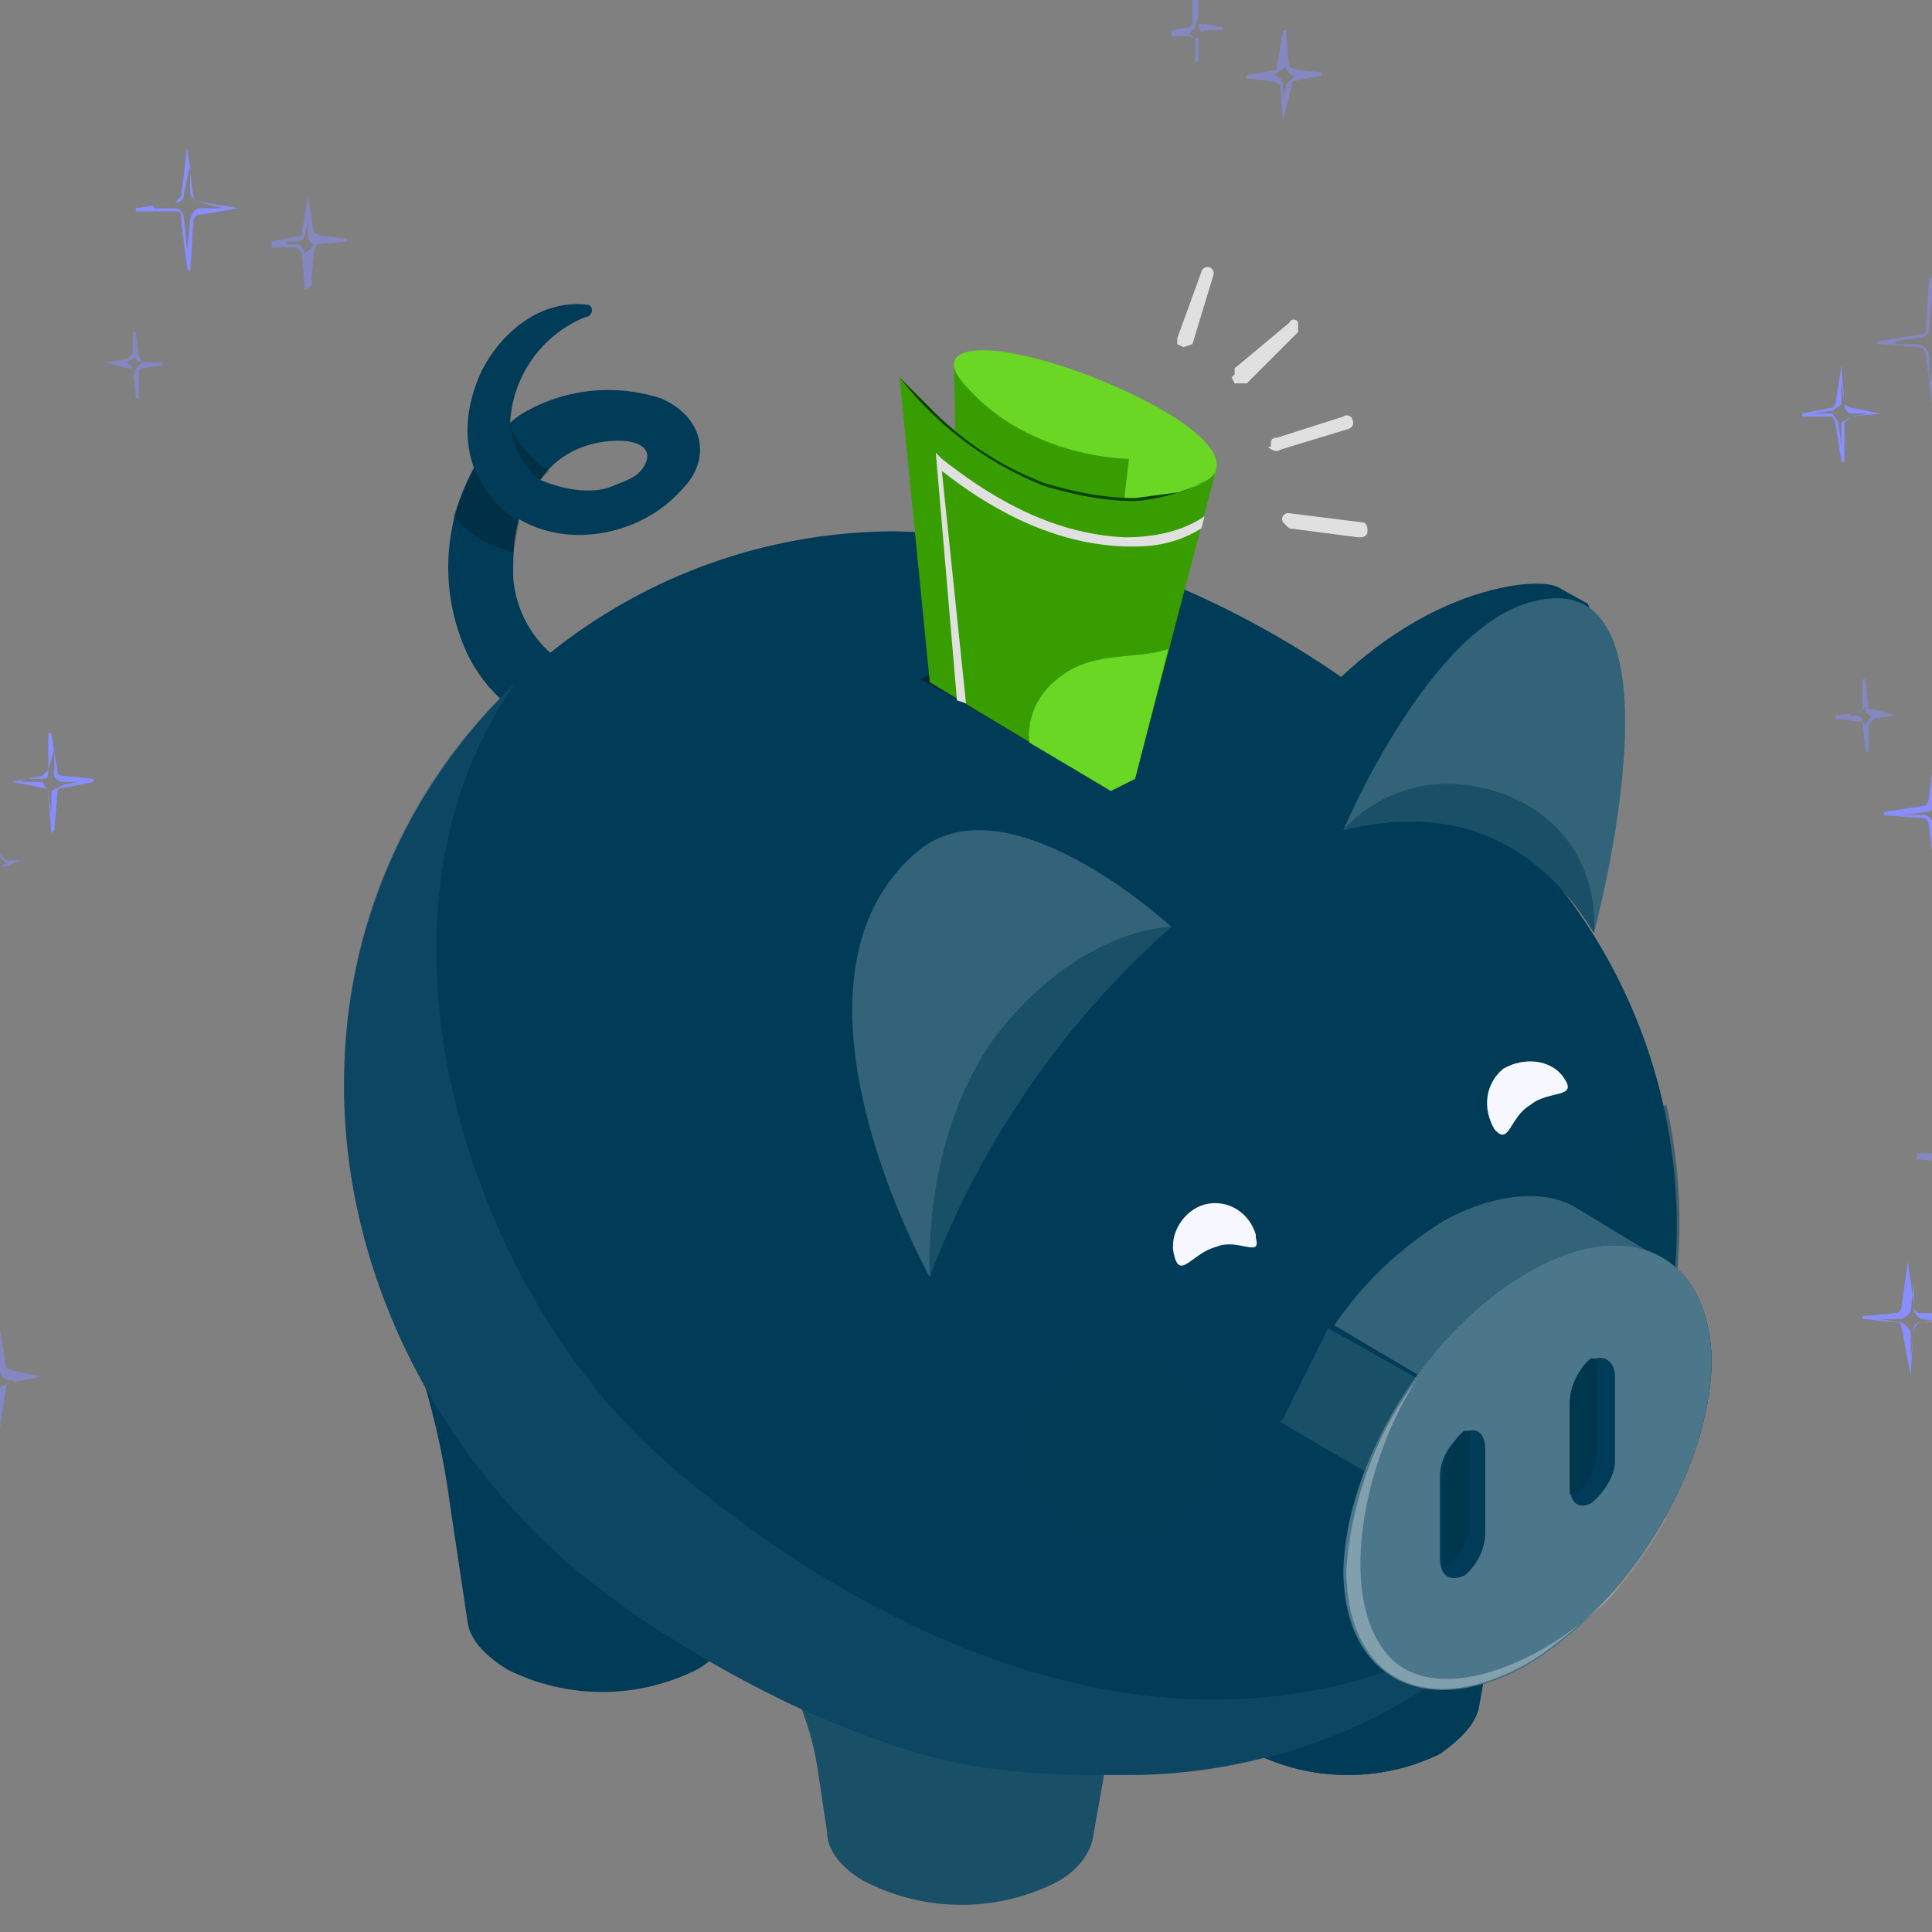
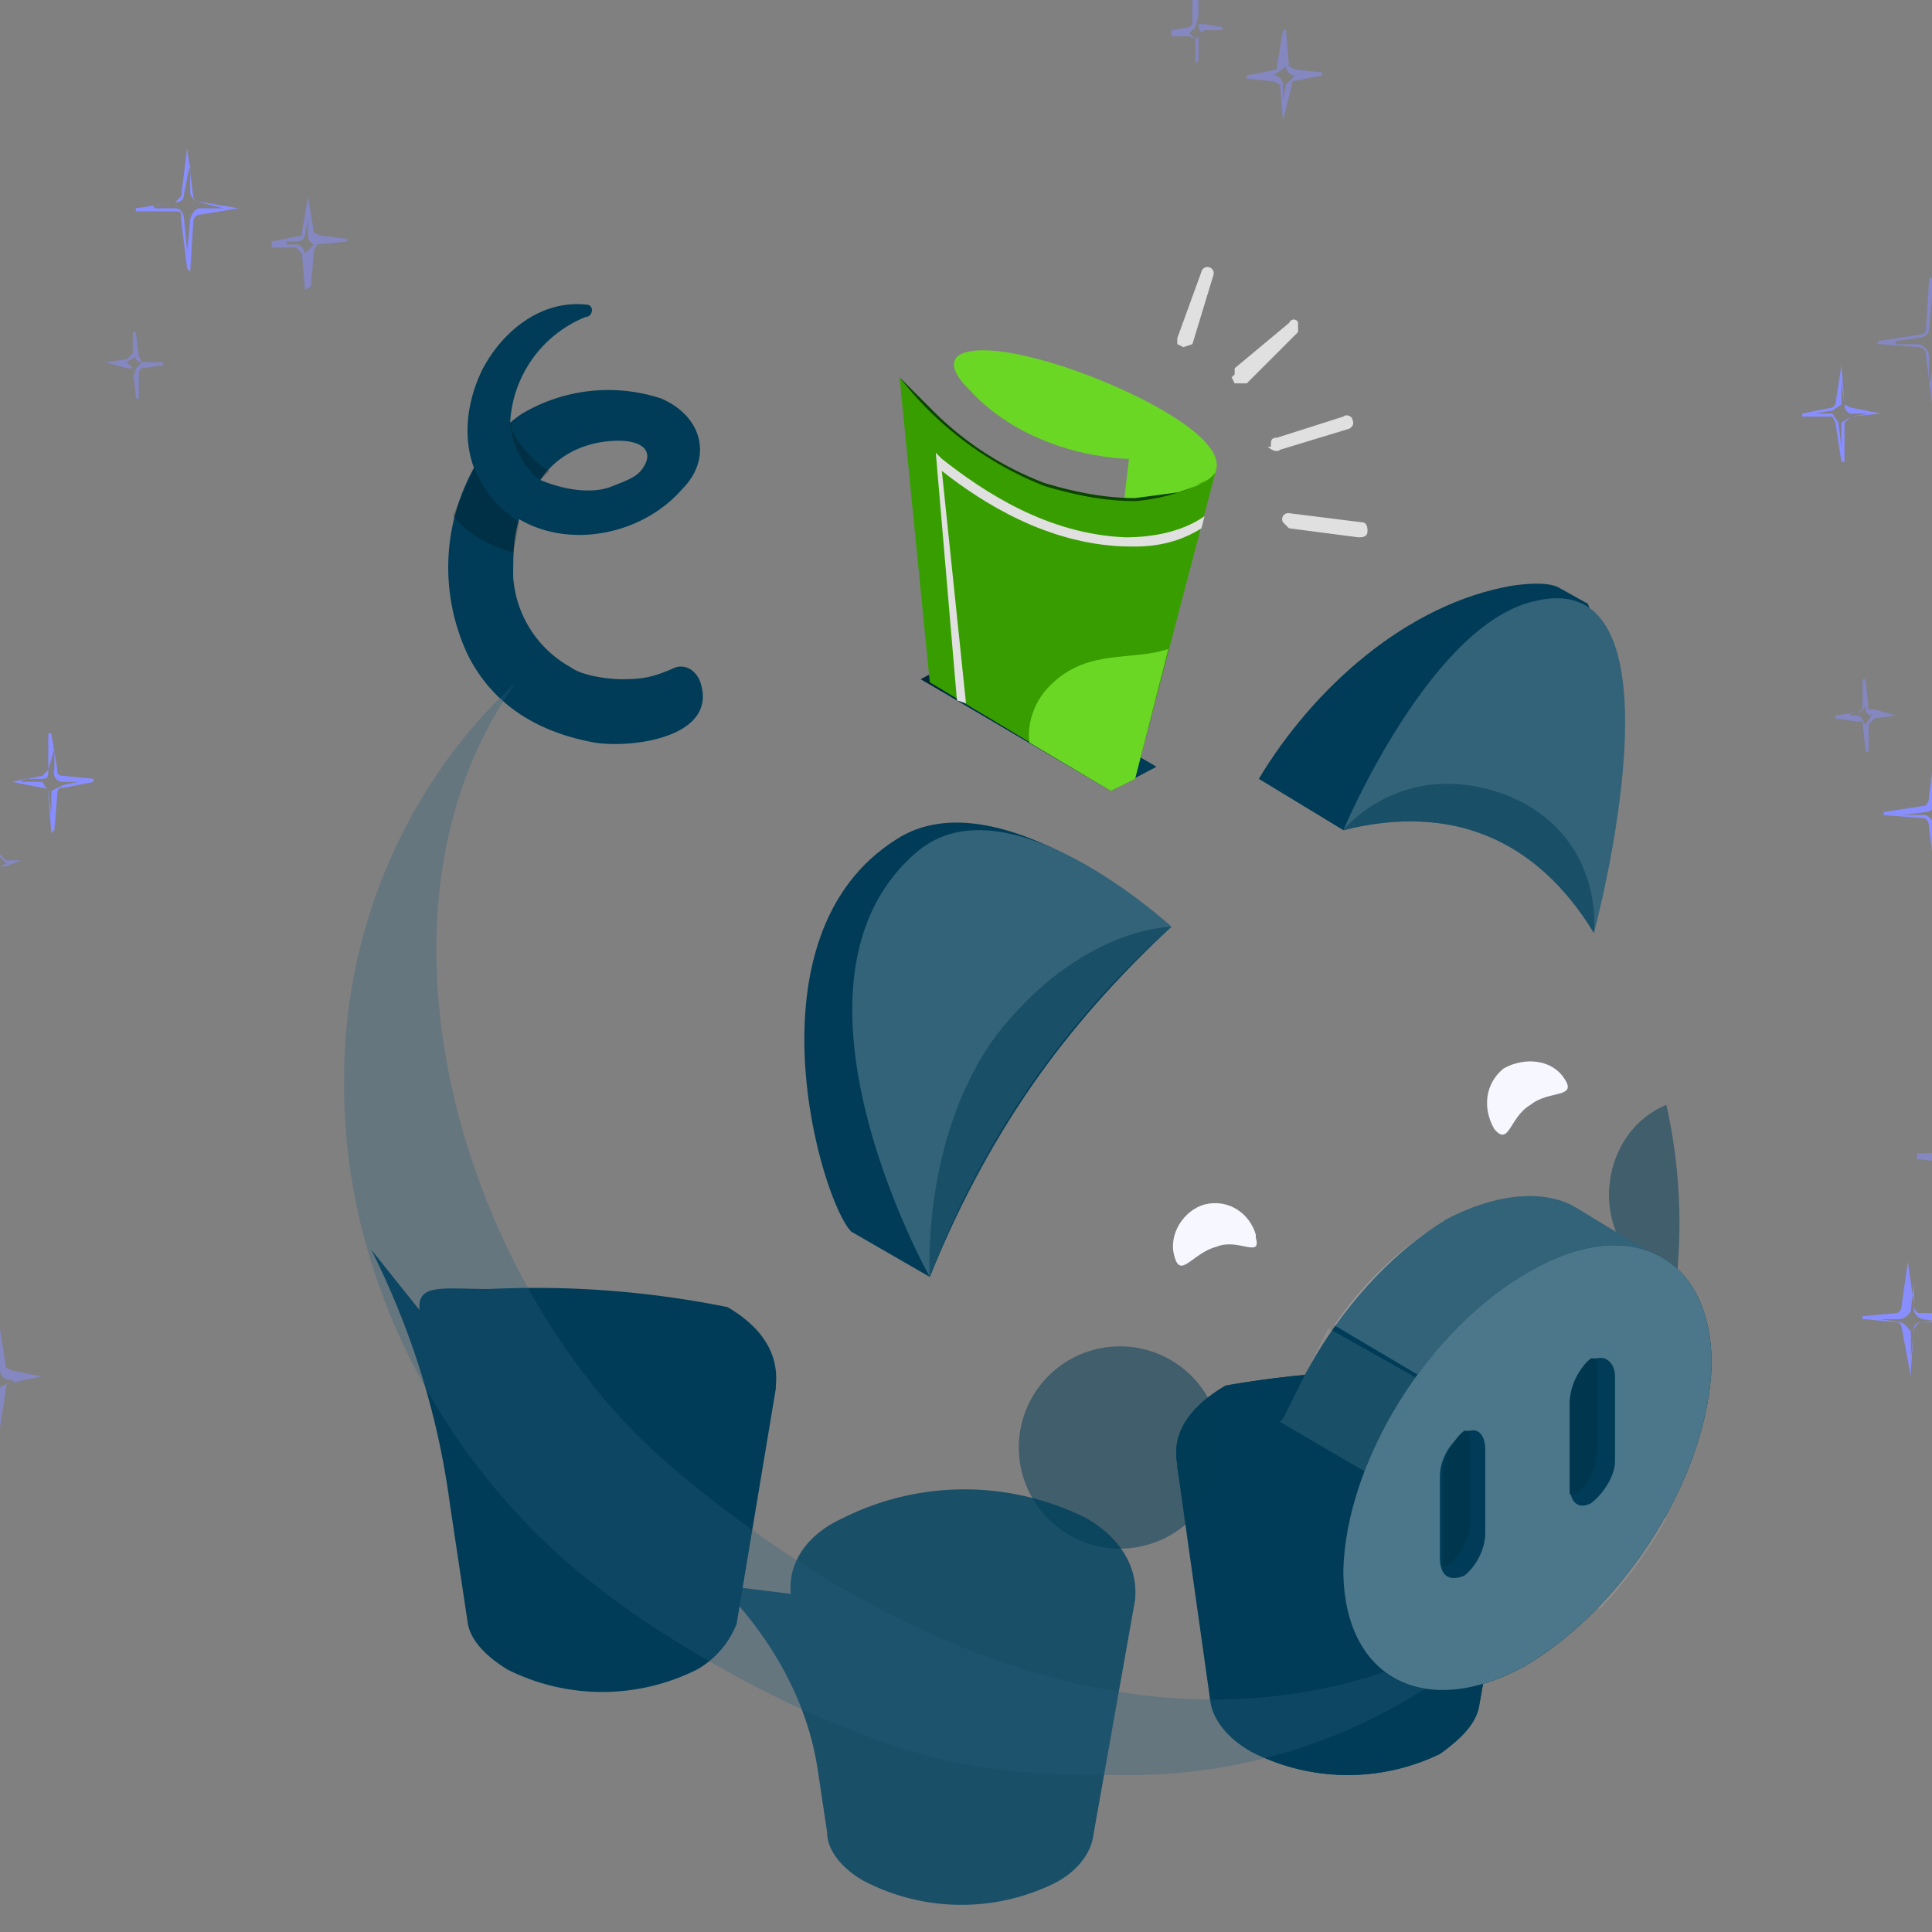
<svg xmlns="http://www.w3.org/2000/svg" width="64" height="64" fill="none">
  <rect width="100%" height="100%" fill="#808080" stroke="none" />
  <path fill="#888EFF" d="M0 47.3h-.1L-.3 46l-.1-.2-1-.1v-.1l1-.2.1-.1L0 44l.2 1.3.2.1 1 .2-1 .2c-.1 0-.2 0-.2.2L0 47.3Zm-.8-1.6h.4l.3.3v.6-.6l.4-.2h.3l-.3-.1a.3.3 0 0 1-.3-.3v-.5l-.1.5-.3.3h-.4Z" opacity=".5" />
  <path fill="#888EFF" d="m1.7 27.6-.1-1.3c0-.2-.1-.2-.2-.2l-1-.2 1-.2.2-.2v-1.2h.1l.2 1.2c0 .1 0 .2.2.2l1 .1v.1l-1 .2c-.1 0-.2 0-.2.2l-.1 1.2Zm-1-1.7h.7l.2.3.1.8v-.8l.4-.2.5-.1h-.5a.3.3 0 0 1-.3-.4v-.7l-.2.7c0 .2 0 .3-.2.3H.8Z" />
  <path fill="#888EFF" d="m0 29.5-.1-.7-.1-.1-.6-.1.6-.1v-.2l.1-.7H0v.7l.2.2h.5l-.5.2H0v.8H0Zm-.4-1h.2l.2.2v.3-.3l.2-.1h.2-.2l-.2-.2V28v.3l-.2.1h-.2Z" opacity=".5" />
  <path fill="#888EFF" d="M63.3 45.6 63 44s0-.2-.2-.2l-1-.1h-.1v-.1l1.1-.1c.1 0 .2-.1.2-.3l.2-1.4.2 1.4c0 .2.1.3.2.3h1.1v.2l-1 .1c-.2 0-.3.1-.3.2l-.1 1.4Zm-1-1.9.6.1c.2 0 .3.2.4.3v.9l.1-.9c0-.1.1-.3.3-.3h.7l-.7-.1a.4.4 0 0 1-.3-.3v-.9l-.1.9c0 .1-.2.3-.4.3h-.6Z" />
  <path fill="#888EFF" d="m64.9 40-.2-1.3c0-.1 0-.2-.2-.2l-1-.1v-.2h1l.2-.2.1-1.3h.1l.2 1.3.1.1 1 .1v.1l-1 .2-.1.2-.2 1.2Zm-.8-1.7h.4c.2 0 .3.2.3.4v.5l.1-.5c0-.2.2-.3.3-.3h.4l-.4-.1a.3.3 0 0 1-.3-.3v-.6.6c0 .1-.2.3-.4.3h-.4Z" opacity=".5" />
  <path fill="#888EFF" d="m64.1 29-.2-1.6c0-.2-.1-.3-.2-.3l-1.3-.1v-.1l1.3-.2c.1 0 .2-.1.2-.3l.2-1.6.2 1.6c0 .2.2.3.3.3l1.3.1v.1l-1.3.2c-.1 0-.3.1-.3.3l-.1 1.6ZM63 27h.8c.2.1.3.3.3.5l.1 1 .1-1c0-.2.2-.4.4-.4l.7-.1h-.7a.4.4 0 0 1-.4-.5v-1l-.2 1c0 .2-.1.4-.3.4l-.8.1Z" />
  <path fill="#888EFF" d="M61.8 25v-.1l-.1-1h-.2l-.7-.1v-.1l.7-.1.2-.1v-1h.1l.1 1h.2l.7.2-.7.1-.2.2v.9h-.1Zm-.5-1.3h.2c.2 0 .2.2.3.3v.3-.3l.2-.3h.3-.3a.2.2 0 0 1-.2-.2V23v.4s-.1.2-.3.2h-.2Z" opacity=".5" />
  <path fill="#888EFF" d="M6.2 8.9 6 7.3C6 7 6 7 5.8 7L4.5 7v-.1l1.3-.2.2-.2.2-1.6.2 1.6c0 .1.1.2.3.2l1.2.2-1.2.2c-.2 0-.3.1-.3.3l-.1 1.6Zm-1.1-2h.7c.2 0 .3.2.3.4l.1 1 .1-1c0-.2.2-.4.3-.4h.8l-.8-.2a.4.4 0 0 1-.3-.3v-1l-.2 1c0 .2-.1.3-.3.3l-.7.1Z" />
  <path fill="#888EFF" d="m4.5 13.1-.1-.9h-.2l-.7-.2.7-.1.2-.2V11h.1l.1.8.1.2h.7v.1l-.7.1-.1.1v.9h-.1ZM4 12h.2l.2.2v.4l.1-.4.2-.2H5h-.3a.2.2 0 0 1-.2-.3v-.3.3c0 .2-.2.2-.3.3H4ZM10.1 9.6 10 8.4l-.2-.2H9V8l1-.2v-.1l.2-1.2.2 1.2.2.1.8.1h.1v.1l-1 .1-.1.2-.1 1.2Zm-.6-1.5h.3c.2 0 .3.2.3.3v.5-.5l.3-.3h.4-.4a.3.3 0 0 1-.2-.3v-.5l-.1.5c0 .1-.1.2-.3.2h-.3ZM39.6 2.1v-.8l-.2-.1h-.6V1l.6-.1.1-.1V0h.2v.8h.2l.6.1v.1h-.6l-.2.2v.8Zm-.4-1h.2l.2.2v.3-.3l.2-.2h.3-.3l-.1-.2V.5l-.1.4-.2.2h-.2ZM42.6 4h-.1l-.1-1.2-.2-.1-.9-.1v-.1l1-.2v-.1l.2-1.2h.1l.1 1.2.2.1.9.1v.1l-1 .2v.1L42.5 4Zm-.7-1.5h.3c.2 0 .3.2.3.3v.5l.1-.5.3-.3h.3-.3a.3.3 0 0 1-.3-.3v-.5.5l-.4.3H42Z" opacity=".5" />
  <path fill="#888EFF" d="m61 15.3-.2-1.3-.1-.2h-1v-.1l1-.2.1-.1.2-1.3.1 1.3.2.1 1 .2-1 .1-.2.2v1.3H61Zm-.9-1.6h.6l.2.3.1.8V14l.3-.2.6-.1h-.6a.3.3 0 0 1-.2-.3l-.1-.8v.8l-.3.2-.6.1Z" />
  <path fill="#888EFF" d="m64 13.4-.2-1.6c0-.2-.1-.3-.3-.3l-1.2-.1h-.1v-.1l1.3-.2c.2 0 .3-.1.3-.2l.1-1.6v-.1h.1l.2 1.7.2.2 1.3.2-1.3.2c-.1 0-.2.1-.2.3l-.2 1.6Zm-1.2-2h.7c.2 0 .4.2.4.4v1l.2-1c0-.2.1-.4.3-.4h.8l-.8-.2a.4.4 0 0 1-.3-.3l-.1-1-.1 1c0 .2-.2.3-.4.3l-.7.1Z" opacity=".5" />
  <path fill="#003C57" d="M23.2 22.6c-.1-.3-.4-.6-.8-.5-.7.3-1 .4-1.8.4-.4 0-1.3-.1-1.7-.4a3.7 3.7 0 0 1-1.9-3c0-.6 0-1.3.2-1.9 1.7 1 4.1.5 5.4-1 1-1 .7-2.4-.7-3a5.6 5.6 0 0 0-4.6.5 4 4 0 0 0-.4.3 4 4 0 0 1 2.5-3.5c.2 0 .3-.3.1-.4-1.5-.2-2.8.8-3.5 2.1-.5 1-.7 2.2-.3 3.3a6.8 6.8 0 0 0-.2 6.2c.7 1.4 2 2.5 4.2 2.9 1.3.2 4.1-.2 3.5-2Zm-2.7-8c.7 0 1.2.3.8.9-.2.3-.5.4-1 .6-.7.3-1.7.1-2.4-.2.6-.9 1.6-1.3 2.6-1.3Z" />
  <path fill="#000" d="m15.7 15.5-.7 1.6c.7.8 1.6 1.1 2 1.2l.2-1c-1-.7-1.2-1.2-1.5-1.8ZM17.9 15.9l.3-.3c-.2-.1-.5-.3-.8-.7-.5-.5-.5-1-.5-1 0 .7.4 1.6 1 2Z" opacity=".2" />
  <path fill="#003C57" d="M37.6 53c.1-1-.4-2-1.6-2.7a9 9 0 0 0-8.1 0c-1.3.6-1.8 1.6-1.7 2.5l-2.4-.3.6.6c1.4 1.6 2.4 3.5 2.7 5.6l.3 2c0 .6.5 1.2 1.2 1.6a7 7 0 0 0 6.3.1c.8-.4 1.2-1 1.3-1.5l1.4-7.9Z" />
  <path fill="#fff" d="M37.6 53c.1-1-.4-2-1.6-2.7a9 9 0 0 0-8.1 0c-1.3.6-1.8 1.6-1.7 2.5l-2.4-.3.6.6c1.4 1.6 2.4 3.5 2.7 5.6l.3 2c0 .6.5 1.2 1.2 1.6a7 7 0 0 0 6.3.1c.8-.4 1.2-1 1.3-1.5l1.4-7.9Z" opacity=".1" />
  <path fill="#003C57" d="M25.7 46v-.1c.1-1-.4-1.9-1.6-2.6a32 32 0 0 0-7.9-.6c-1.5 0-2.4-.2-2.3.7l-1.6-2c1.3 2.6 2.2 5.4 2.6 8.4l.6 4c.1.5.5 1 1.3 1.5a7 7 0 0 0 6.3 0c.7-.4 1.1-1 1.3-1.5l1.3-7.8ZM39 48.6v-.1c-.2-1 .4-1.9 1.6-2.6a32 32 0 0 1 8-.4c1.5 0 2.3-.2 2.2.8L49 56.5c-.1.6-.6 1.1-1.3 1.6a7 7 0 0 1-6.3-.1c-.7-.4-1.2-1-1.3-1.6L39 48.6Z" />
-   <path fill="#003C57" d="M39 48.6v-.1c-.2-1 .4-1.9 1.6-2.6a32 32 0 0 1 8-.4c1.5 0 2.3-.2 2.2.8L49 56.5c-.1.6-.6 1.1-1.3 1.6a7 7 0 0 1-6.3-.1c-.7-.4-1.2-1-1.3-1.6L39 48.6Z" />
-   <path fill="#003C57" d="M38.7 19.3c-2.5-1.2-6-1.6-9-1.7-10 0-18.2 8-18.3 18.1-.1 6.7 3.4 13 8.3 16.8 2.4 1.9 5.9 3.8 8 4.6 3.8 1.6 6.1 1.7 9.5 1.7a18.2 18.2 0 0 0 14-30 31 31 0 0 0-12.5-9.5Z" />
+   <path fill="#003C57" d="M39 48.6v-.1c-.2-1 .4-1.9 1.6-2.6a32 32 0 0 1 8-.4c1.5 0 2.3-.2 2.2.8L49 56.5c-.1.6-.6 1.1-1.3 1.6a7 7 0 0 1-6.3-.1L39 48.6Z" />
  <path fill="#003C57" d="M37.1 51.3a3.3 3.3 0 1 0 0-6.7 3.3 3.3 0 0 0 0 6.7ZM53.3 39.6c0-1.3.7-2.5 1.9-3a17.9 17.9 0 0 1 .3 6.1 3.3 3.3 0 0 1-2.2-3.1Z" opacity=".5" />
  <path fill="#2B5E7B" d="M22.5 48.8c-7-5.7-11-18.4-5.4-26.2-3.5 3.2-5.7 8-5.7 13.1-.1 6.7 3.4 13 8.3 16.8 2.4 1.9 5.9 3.8 8 4.6 3.8 1.6 6.1 1.7 9.5 1.7a18.1 18.1 0 0 0 13.7-6c-10.3 7.3-21.5 1.8-28.4-4Z" opacity=".3" />
  <path fill="#003C57" d="m41.7 25.8 2.8 1.7c2.8-.8 6.2-.2 8.3 3.4 0 0 .8-8.5-.2-10.9l-.9-.5c-.3-.2-.9-.2-1.6-.1-3.5.6-6.6 3.4-8.4 6.4Z" />
  <path fill="#003C57" d="M44.5 27.5c3.6-.9 6.4.3 8.3 3.4 0 0 3.3-12.2-1.9-11-3.5.7-6.4 7.6-6.4 7.6Z" />
  <path fill="#fff" d="M44.5 27.5c3.6-.9 6.4.3 8.3 3.4 0 0 3.3-12.2-1.9-11-3.5.7-6.4 7.6-6.4 7.6Z" opacity=".2" />
  <path fill="#003C57" d="M49.8 26.3c-3.4-1.2-5.3 1.2-5.3 1.2 3.6-.9 6.4.3 8.3 3.4 0 0 .4-3.3-3-4.6Z" opacity=".5" />
  <path fill="#003C57" d="M38.8 30.7c-3 2.8-5.9 6.3-8 11.6l-2.6-1.5c-1-1-3.6-9.8 1.5-13 3.4-2.2 9.1 2.9 9.1 2.9Z" />
  <path fill="#003C57" d="M38.8 30.7a29.4 29.4 0 0 0-8 11.6s-5.5-9.8-.4-14.1c3-2.5 8.4 2.5 8.4 2.5Z" />
  <path fill="#fff" d="M38.8 30.7a29.4 29.4 0 0 0-8 11.6s-5.5-9.8-.4-14.1c3-2.5 8.4 2.5 8.4 2.5Z" opacity=".2" />
  <path fill="#003C57" d="M38.8 30.7s-3 0-5.8 3.6c-2.5 3.4-2.2 8-2.2 8 1.8-4.4 4.4-8.4 8-11.6Z" opacity=".5" />
  <path fill="#003C57" d="M52.2 40c-1-.6-2.6-.5-4.3.4-3.3 2-6 6.4-6.1 10 0 1.7.6 2.9 1.6 3.5l2.8 1.7c1 .6 2.6.5 4.3-.5 3.4-1.8 6-6.3 6.1-9.9 0-1.7-.6-3-1.6-3.5L52.2 40Z" />
  <path fill="#fff" d="M55 41.7 52.2 40c-1-.6-2.6-.5-4.3.4a12 12 0 0 0-3.7 3.5L55 50.3a11 11 0 0 0 1.5-5c0-1.8-.6-3-1.6-3.6Z" opacity=".2" />
  <path fill="#fff" d="M42.4 47.1 53 53.3a14 14 0 0 0 2.2-3L44 44 42.5 47Z" opacity=".1" />
  <path fill="#003C57" d="M50.7 42.1c3.3-1.9 6-.5 6 3.1-.1 3.6-2.8 8-6.2 10-3.3 1.8-6 .4-6-3.2.1-3.6 2.8-8 6.2-9.9Z" />
  <path fill="#003C57" d="M50.7 42.1c3.3-1.9 6-.5 6 3.1-.1 3.6-2.8 8-6.2 10-3.3 1.8-6 .4-6-3.2.1-3.6 2.8-8 6.2-9.9Z" />
  <path fill="#fff" d="M50.7 42.1c3.3-1.9 6-.5 6 3.1-.1 3.6-2.8 8-6.2 10-3.3 1.8-6 .4-6-3.2.1-3.6 2.8-8 6.2-9.9Z" opacity=".3" />
  <path fill="#003C57" d="M48.5 52.2c-.5.2-.8 0-.8-.6v-2.7c0-.6.4-1.2.8-1.4.4-.3.7 0 .7.5v2.8c0 .5-.3 1.1-.7 1.4Z" />
  <path fill="#003C57" d="M47.8 48.9v3h.1c.4-.3.8-.9.8-1.4V47.4h-.2c-.4.3-.7 1-.7 1.5Z" />
  <path fill="#000" d="M47.8 48.9v3h.1c.4-.3.8-.9.8-1.4V47.4h-.2c-.4.3-.7 1-.7 1.5Z" opacity=".1" />
  <path fill="#003C57" d="M52.7 49.8c-.4.2-.7 0-.7-.6v-2.7c0-.6.3-1.2.7-1.4.4-.3.8 0 .8.5v2.8c0 .5-.4 1.1-.8 1.4Z" />
  <path fill="#003C57" d="M52 46.5v3h.2c.4-.3.7-.9.7-1.4V45h-.2c-.4.3-.7 1-.7 1.5Z" />
  <path fill="#000" d="M52 46.5v3h.2c.4-.3.7-.9.7-1.4V45h-.2c-.4.3-.7 1-.7 1.5Z" opacity=".1" />
-   <path fill="#fff" d="M45.8 54.6c-1.5-2.1-.5-6.5 1.2-9a12 12 0 0 0-2.4 6.4c0 3.6 2.6 5 6 3.1 1-.6 2-1.5 3-2.5-2.2 2.5-6.3 4.2-7.8 2Z" opacity=".3" />
  <path fill="#F7F8FF" d="M41.6 41c.2.7-.6 0-1.3.3-.8.2-1.2 1.1-1.4.3-.2-.7.3-1.5 1-1.7.8-.2 1.5.3 1.7 1ZM51.8 35.7c.5.7-.5.4-1.1.9-.7.4-.7 1.4-1.2.8-.4-.7-.3-1.5.3-2 .7-.4 1.6-.3 2 .3Z" />
  <path fill="#003C57" d="m36.8 26.2-6.3-3.7 1.5-.8 6.3 3.7-1.5.8Z" />
  <path fill="#000" d="m36.8 26.2-6.3-3.7 1.5-.8 6.3 3.7-1.5.8Z" opacity=".2" />
  <path fill="#003C57" d="M32 21.7v.8l5.5 3.3.8-.4-6.3-3.7Z" />
  <path fill="#000" d="M32 21.7v.8l-.8.4-.7-.4 1.5-.8Z" opacity=".2" />
-   <path fill="#389E00" d="m31.6 12.1.1 4.8h5.5l.2-1.7-5.8-3Z" />
  <path fill="#6AD724" d="m37.2 16.9.2-1.7s-3.2 0-5.3-2.3c-1.3-1.3.1-1.6 2.3-1 2 .5 6.1 2.3 5.9 3.6-.2 1.5-3 1.4-3 1.4Z" />
  <path fill="#389E00" d="m36.8 26.2.8-.4 2.7-10.3c0 .5-1.6 1.1-3.2 1-4.4-.1-7.3-4-7.3-4l1 10.1 6 3.6Z" />
  <path fill="#6AD724" d="M38.7 21.5c-1.2.4-2.6 0-3.8 1.1-1 .9-.8 2-.8 2l2.7 1.6.8-.4 1.1-4.3Z" />
  <path fill="#E0E0E0" d="M37.2 17.8c.4 0 1.7 0 2.7-.7l-.1.4c-1.1.7-2.2.6-2.6.6-2.5-.1-4.6-1.4-6-2.5l.8 7.7-.3-.1L31 15l.2.2c1.4 1.1 3.5 2.5 6.1 2.6Z" />
  <path fill="#0B4400" d="m40.3 15.5-.2.3a4 4 0 0 1-1 .5l-1.5.2c-1 0-2-.2-3-.5a10.5 10.5 0 0 1-3.8-2.5l-1-1a11.3 11.3 0 0 0 4.8 3.6c1 .3 2 .5 3 .5a6.1 6.1 0 0 0 2.2-.6l.3-.2.2-.3Z" />
  <path fill="#E0E0E0" d="M42 14.8c.1.1.3.2.4.1l2.3-.7s.2-.1.1-.3c0-.1-.2-.2-.3-.1l-2.2.7c-.2 0-.2.1-.2.3ZM42.5 17.3l.2.2 2.3.3c.1 0 .3 0 .3-.2 0-.1 0-.3-.2-.3l-2.4-.3a.2.2 0 0 0-.2.3ZM39 11.4l.2.1.3-.1.7-2.3a.2.2 0 1 0-.4-.1l-.8 2.2v.2ZM40.8 12.5l.1.2h.4L43 11v-.3c0-.1-.2-.2-.3 0l-1.8 1.5v.2Z" />
</svg>